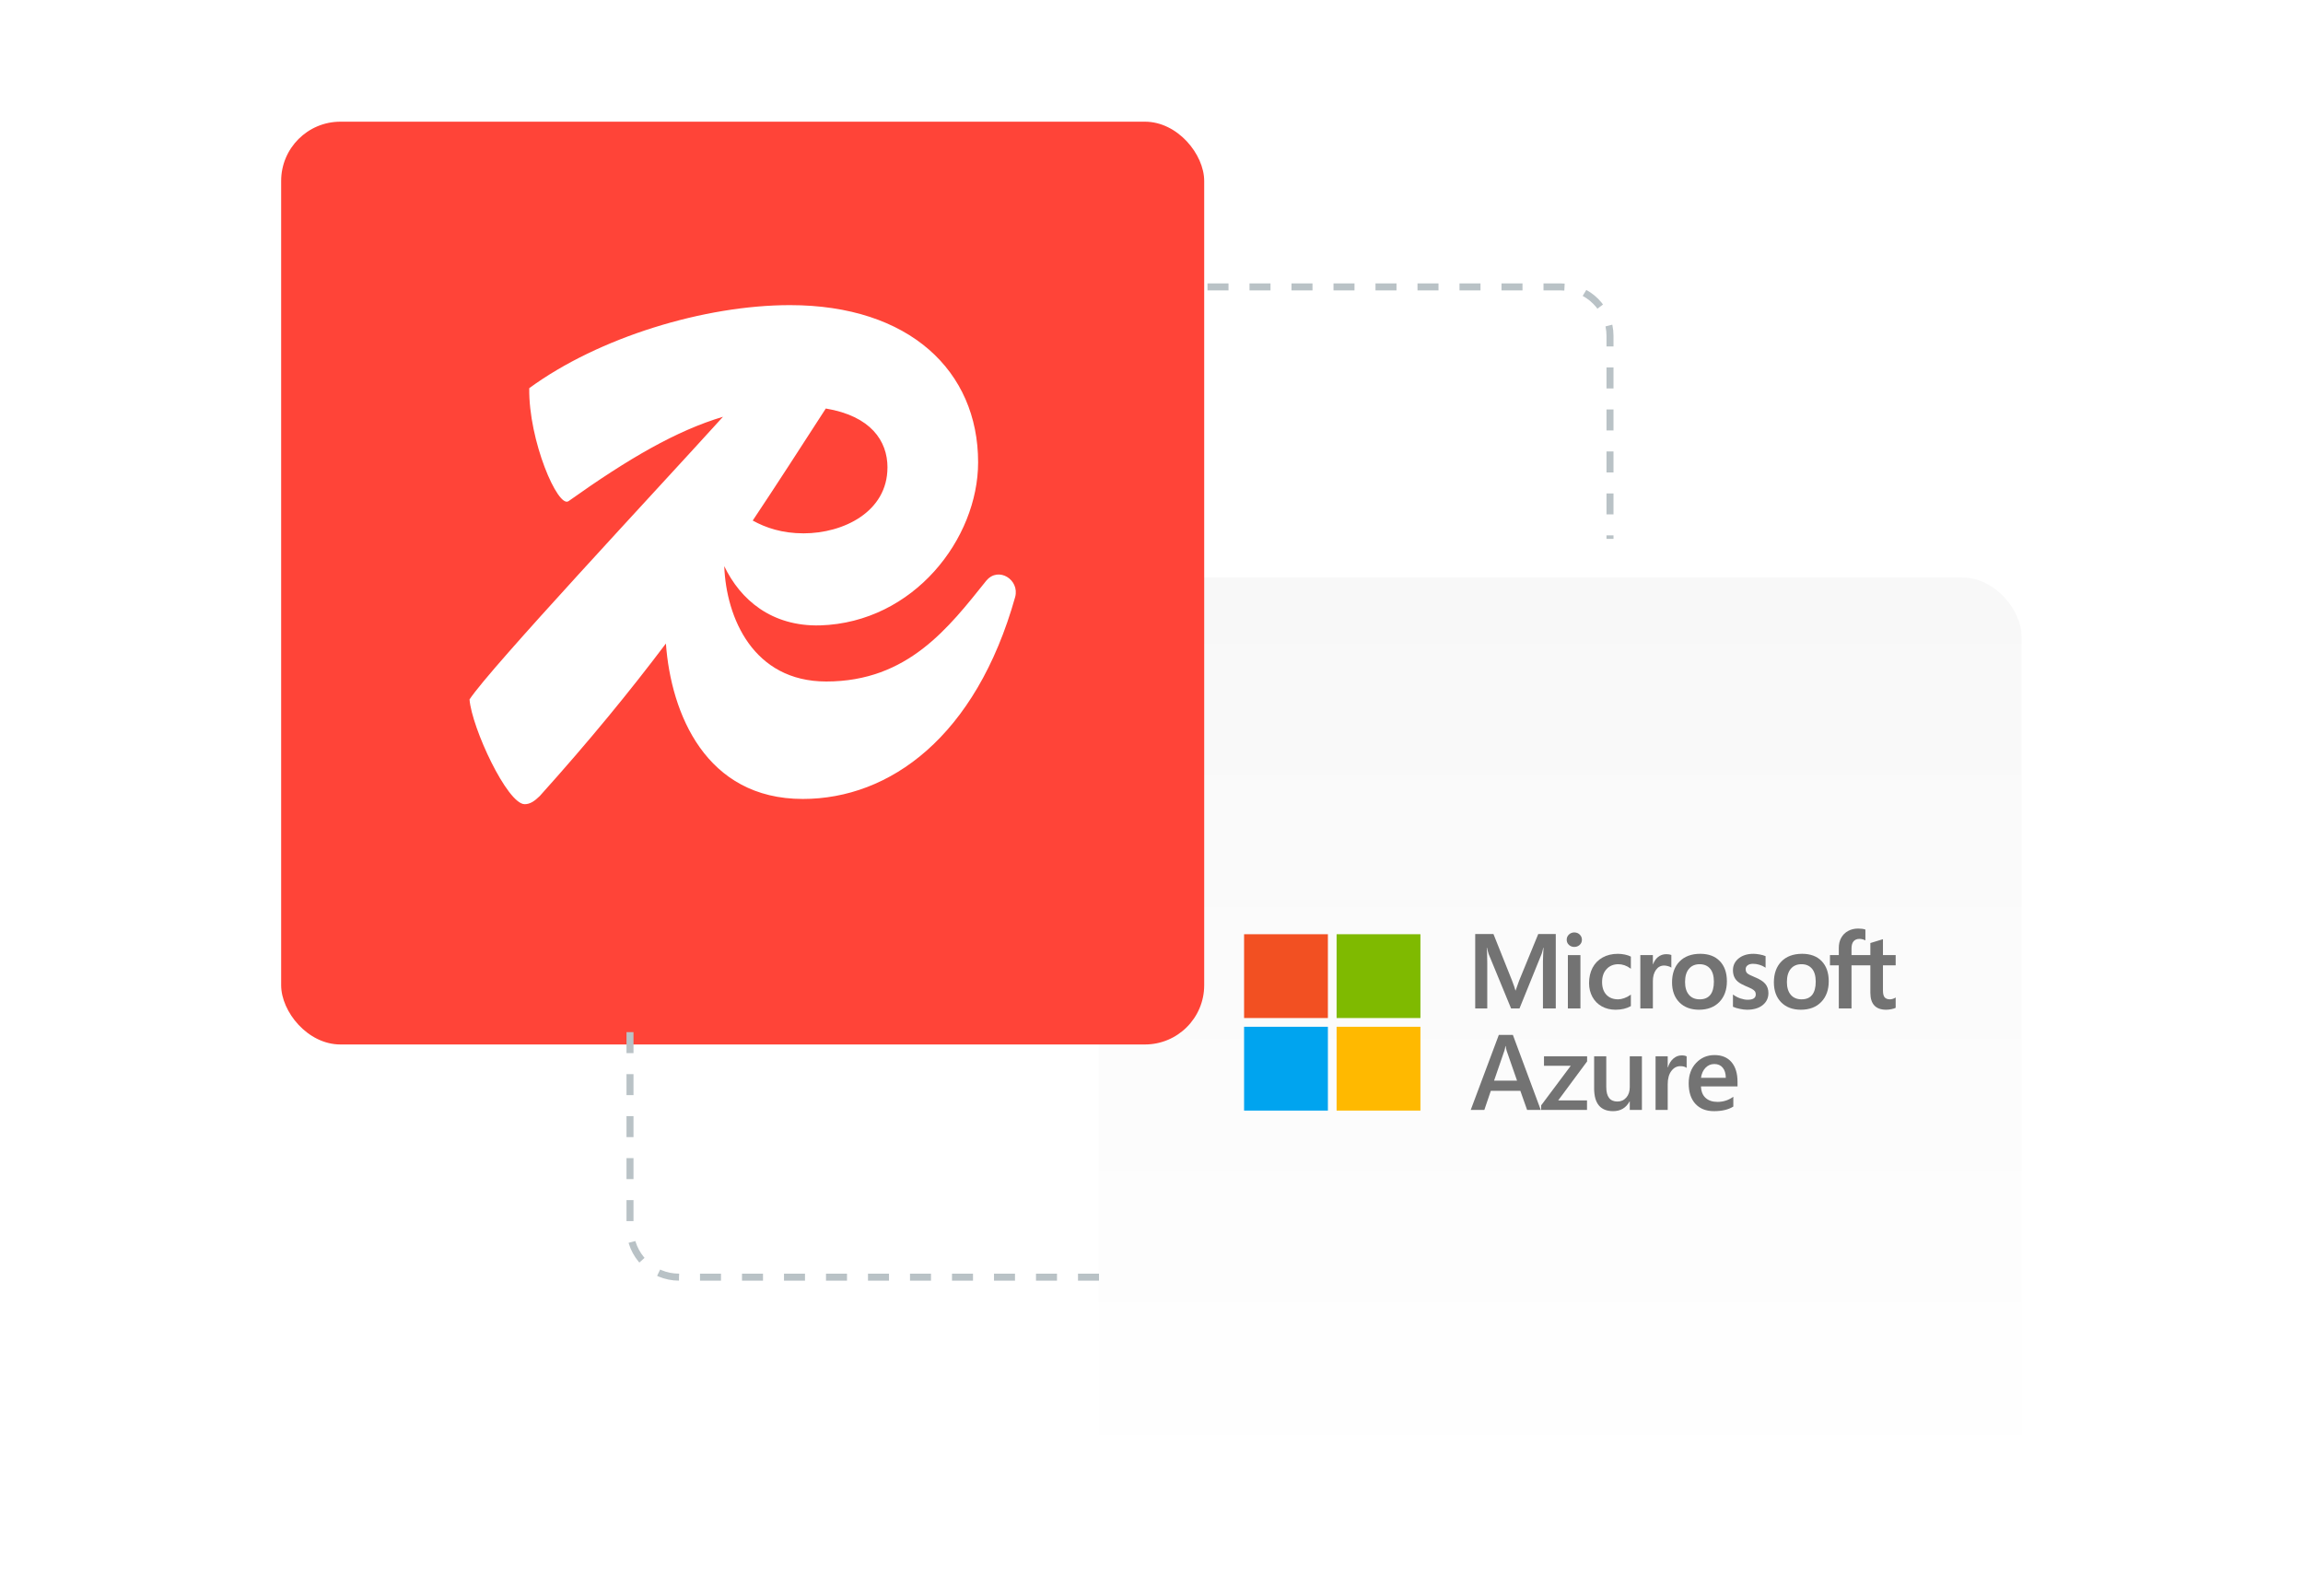
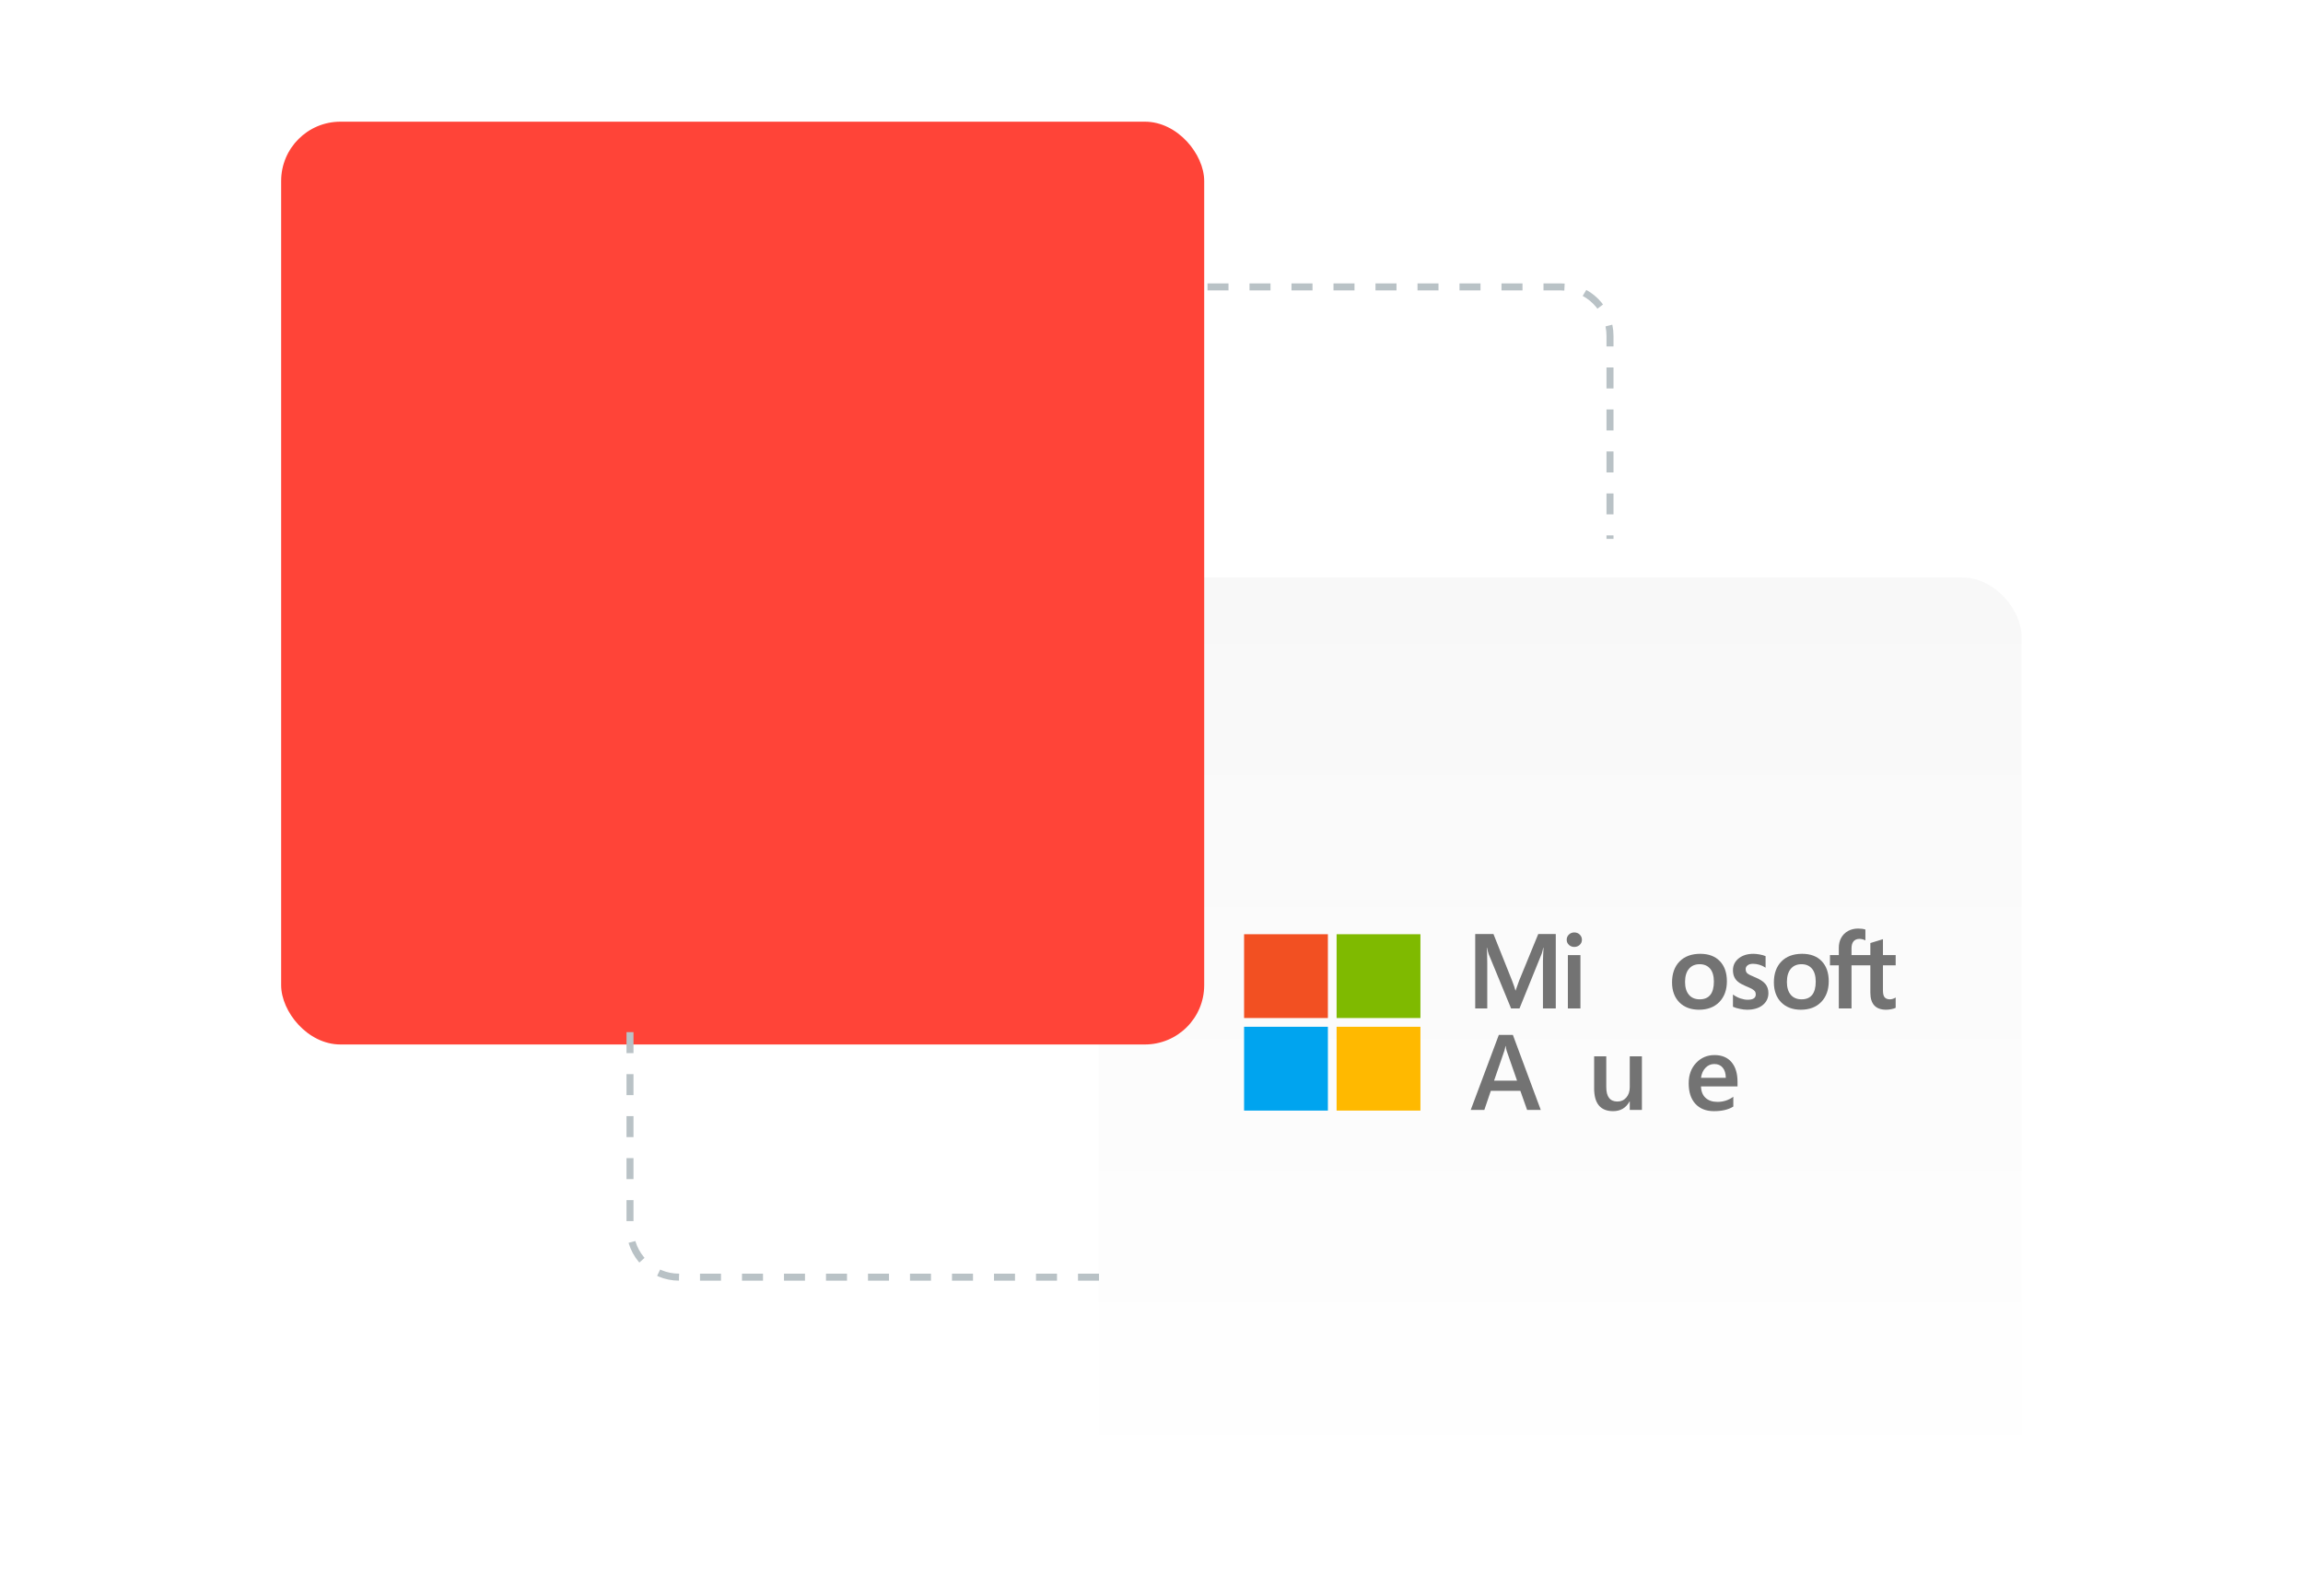
<svg xmlns="http://www.w3.org/2000/svg" fill="none" viewBox="0 0 658 456" height="456" width="658">
  <g filter="url(#filter0_d_26552_59551)">
    <rect fill="url(#paint0_linear_26552_59551)" transform="rotate(180 577.598 422)" rx="16.939" height="263.726" width="263.726" y="422" x="577.598" />
  </g>
  <g filter="url(#filter1_d_26552_59551)">
    <rect fill="#FF4438" rx="16.939" height="263.726" width="263.726" y="28" x="80.33" />
  </g>
-   <path fill="white" d="M281.842 165.896C271.05 179.367 259.388 194.768 236.065 194.768C215.232 194.768 207.471 176.573 206.931 161.796C211.492 171.354 220.413 179.089 234.335 178.733C261.109 177.881 279.461 153.931 279.461 132.121C279.471 106.022 259.819 87.204 225.704 87.204C201.3 87.204 171.076 96.395 151.213 110.935C150.993 125.901 159.414 145.364 162.444 143.224C179.667 130.962 193.319 123.068 206.571 119.107C186.948 140.768 139.911 191.044 134.15 199.899C134.8 208.021 144.942 229.831 149.913 229.831C151.423 229.831 152.723 228.979 154.233 227.483C168.415 211.705 179.977 197.552 190.259 183.913C191.699 203.9 201.63 228.335 229.374 228.335C254.208 228.335 278.821 210.586 290.053 170.601C291.353 165.678 285.302 161.835 281.852 165.896H281.842ZM253.558 133.607C253.558 146.226 241.036 152.426 229.594 152.426C223.473 152.426 218.783 150.831 215.062 148.771C221.903 138.52 228.664 128.001 235.945 116.749C248.767 118.899 253.568 125.961 253.568 133.617L253.558 133.607Z" />
  <path stroke-dasharray="6 6" stroke-width="2" stroke="#B9C2C6" d="M345 82H446C453.732 82 460 88.268 460 96V154" />
  <path stroke-dasharray="6 6" stroke-width="2" stroke="#B9C2C6" d="M314 365L194 365C186.268 365 180 358.732 180 351L180 293" />
  <path fill="#737373" d="M434.03 280.281L433.032 283.074H432.978C432.802 282.417 432.505 281.491 432.041 280.311L426.698 266.933H421.49V288.206H424.93V275.127C424.93 274.323 424.909 273.345 424.875 272.229C424.862 271.663 424.795 271.213 424.777 270.87H424.855C424.987 271.484 425.149 272.091 425.342 272.689L431.737 288.206H434.142L440.493 272.545C440.631 272.19 440.79 271.494 440.929 270.87H441.003C440.925 272.419 440.851 273.832 440.844 274.689V288.206H444.506V266.933H439.502L434.03 280.281Z" />
  <path fill="#737373" d="M447.963 288.206H451.554V272.963H447.963V288.206Z" />
  <path fill="#737373" d="M449.797 266.483C449.205 266.483 448.687 266.682 448.268 267.081C447.842 267.48 447.629 267.984 447.629 268.574C447.629 269.159 447.842 269.651 448.261 270.043C448.68 270.431 449.198 270.625 449.796 270.625C450.399 270.625 450.916 270.431 451.342 270.043C451.762 269.651 451.978 269.159 451.978 268.574C451.978 268.003 451.768 267.507 451.352 267.096C450.94 266.689 450.422 266.483 449.797 266.483Z" />
-   <path fill="#737373" d="M464.249 272.807C463.588 272.668 462.915 272.596 462.24 272.594C460.6 272.594 459.132 272.948 457.881 273.645C456.633 274.341 455.666 275.335 455.006 276.6C454.35 277.863 454.016 279.336 454.016 280.984C454.016 282.423 454.344 283.742 454.976 284.907C455.615 286.075 456.518 286.989 457.661 287.618C458.804 288.252 460.12 288.573 461.584 288.573C463.289 288.573 464.736 288.233 465.906 287.563L465.96 287.536V284.248L465.808 284.357C465.269 284.746 464.677 285.054 464.05 285.273C463.417 285.496 462.839 285.604 462.331 285.604C460.921 285.604 459.788 285.166 458.973 284.296C458.155 283.429 457.739 282.207 457.739 280.673C457.739 279.124 458.165 277.875 459.031 276.949C459.88 276.029 461.013 275.563 462.389 275.563C463.569 275.563 464.719 275.961 465.808 276.752L465.96 276.862V273.397L465.906 273.37C465.497 273.142 464.936 272.953 464.249 272.807Z" />
-   <path fill="#737373" d="M476.065 272.697C475.159 272.697 474.354 272.987 473.668 273.555C473.059 274.057 472.623 274.745 472.288 275.599H472.251V272.963H468.666V288.207H472.251V280.41C472.251 279.079 472.548 277.994 473.144 277.17C473.722 276.357 474.506 275.944 475.463 275.944C475.785 275.944 476.143 275.999 476.539 276.105C476.927 276.208 477.209 276.325 477.374 276.443L477.527 276.551V272.934L477.472 272.908C477.137 272.767 476.66 272.697 476.065 272.697Z" />
  <path fill="#737373" d="M488.659 284.331C487.983 285.175 486.969 285.603 485.643 285.603C484.327 285.603 483.286 285.169 482.559 284.308C481.815 283.44 481.443 282.206 481.443 280.642C481.443 279.024 481.815 277.759 482.559 276.88C483.286 276.004 484.314 275.563 485.613 275.563C486.87 275.563 487.875 275.986 488.592 276.822C489.312 277.664 489.681 278.917 489.681 280.554C489.681 282.206 489.336 283.481 488.659 284.331ZM485.798 272.59C483.293 272.59 481.297 273.329 479.874 274.783C478.45 276.232 477.727 278.246 477.727 280.759C477.727 283.146 478.433 285.066 479.82 286.465C481.206 287.864 483.1 288.572 485.437 288.572C487.868 288.572 489.833 287.828 491.257 286.352C492.674 284.88 493.398 282.891 493.398 280.436C493.398 278.011 492.725 276.077 491.385 274.689C490.052 273.295 488.173 272.59 485.798 272.59Z" />
  <path fill="#737373" d="M501.35 279.259C500.217 278.806 499.493 278.427 499.196 278.14C498.908 277.859 498.763 277.467 498.763 276.968C498.763 276.523 498.939 276.172 499.318 275.879C499.69 275.59 500.207 275.445 500.856 275.445C501.465 275.445 502.087 275.538 502.699 275.727C503.308 275.915 503.856 276.161 504.306 276.473L504.451 276.572V273.256L504.39 273.234C503.984 273.053 503.429 272.901 502.767 272.776C502.104 272.655 501.495 272.594 500.978 272.594C499.263 272.594 497.85 273.032 496.774 273.893C495.685 274.76 495.131 275.898 495.131 277.276C495.131 277.993 495.252 278.625 495.486 279.165C495.723 279.705 496.088 280.184 496.575 280.585C497.048 280.98 497.789 281.395 498.777 281.818C499.605 282.157 500.217 282.443 500.613 282.671C500.998 282.893 501.265 283.116 501.421 283.334C501.57 283.551 501.648 283.84 501.648 284.198C501.648 285.225 500.88 285.723 499.304 285.723C498.716 285.723 498.046 285.601 497.315 285.361C496.59 285.122 495.905 284.774 495.283 284.33L495.131 284.22V287.715L495.185 287.742C495.703 287.981 496.348 288.18 497.116 288.332C497.877 288.495 498.57 288.573 499.165 288.573C501.029 288.573 502.523 288.131 503.606 287.265C504.708 286.391 505.263 285.226 505.263 283.801C505.263 282.774 504.961 281.893 504.373 281.181C503.781 280.475 502.767 279.831 501.35 279.259Z" />
  <path fill="#737373" d="M517.759 284.331C517.083 285.175 516.068 285.603 514.746 285.603C513.428 285.603 512.386 285.169 511.655 284.308C510.915 283.44 510.543 282.206 510.543 280.642C510.543 279.024 510.915 277.759 511.655 276.88C512.386 276.004 513.414 275.563 514.712 275.563C515.977 275.563 516.975 275.986 517.692 276.822C518.415 277.664 518.78 278.917 518.78 280.554C518.78 282.206 518.436 283.481 517.759 284.331ZM514.905 272.59C512.393 272.59 510.397 273.329 508.973 274.783C507.55 276.232 506.826 278.246 506.826 280.759C506.826 283.146 507.533 285.066 508.919 286.465C510.306 287.864 512.2 288.572 514.533 288.572C516.975 288.572 518.933 287.828 520.356 286.352C521.78 284.88 522.497 282.891 522.497 280.436C522.497 278.011 521.824 276.077 520.485 274.689C519.152 273.295 517.272 272.59 514.905 272.59Z" />
  <path fill="#737373" d="M541.619 275.884V272.962H537.987V268.414L537.866 268.451L534.453 269.494L534.385 269.515V272.962H529.005V271.041C529.005 270.147 529.208 269.464 529.597 269.007C529.992 268.557 530.551 268.329 531.264 268.329C531.775 268.329 532.309 268.448 532.84 268.688L532.972 268.746V265.666L532.911 265.646C532.414 265.463 531.738 265.375 530.892 265.375C529.834 265.375 528.873 265.603 528.035 266.062C527.193 266.518 526.53 267.169 526.066 268.003C525.607 268.83 525.373 269.788 525.373 270.851V272.962H522.844V275.884H525.374V288.205H529.005V275.884H534.386V283.714C534.386 286.936 535.907 288.573 538.903 288.573C539.397 288.573 539.921 288.515 540.449 288.403C540.987 288.286 541.356 288.172 541.568 288.046L541.619 288.019V285.066L541.474 285.166C541.277 285.294 541.027 285.404 540.743 285.481C540.449 285.564 540.212 285.603 540.023 285.603C539.32 285.603 538.802 285.415 538.481 285.044C538.149 284.665 537.987 284.007 537.987 283.082V275.884L541.619 275.884Z" />
  <path fill="#F25022" d="M379.398 290.947H355.453V266.997H379.398L379.398 290.947Z" />
  <path fill="#7FBA00" d="M405.837 290.947H381.887V266.997H405.837V290.947Z" />
  <path fill="#00A4EF" d="M379.398 317.4H355.453V293.445H379.398L379.398 317.4Z" />
  <path fill="#FFB900" d="M405.837 317.4H381.887V293.445H405.837V317.4Z" />
  <path fill="#737373" d="M433.443 308.842L430.466 300.29C430.377 300.012 430.283 299.563 430.184 298.945H430.123C430.033 299.514 429.933 299.961 429.823 300.29L426.879 308.842H433.443ZM440.215 317.2H436.312L434.384 311.743H425.952L424.098 317.2H420.211L428.24 295.76H432.246L440.215 317.2Z" />
-   <path fill="#737373" d="M453.46 303.341L445.194 314.494H453.43V317.201H440.334V315.9L448.781 304.597H441.141V301.891H453.46L453.46 303.341Z" />
  <path fill="#737373" d="M469.117 317.2H465.648V314.778H465.588C464.581 316.632 463.017 317.559 460.894 317.559C457.276 317.559 455.467 315.387 455.467 311.041V301.891H458.935V310.682C458.935 313.433 459.997 314.808 462.12 314.808C463.146 314.808 463.991 314.43 464.653 313.672C465.317 312.915 465.648 311.923 465.648 310.697V301.891H469.117L469.117 317.2Z" />
-   <path fill="#737373" d="M481.899 305.194C481.48 304.865 480.878 304.702 480.091 304.702C479.064 304.702 478.207 305.164 477.52 306.092C476.832 307.019 476.488 308.279 476.488 309.874V317.2H473.02V301.89H476.488V305.045H476.547C476.885 303.968 477.407 303.129 478.11 302.527C478.813 301.923 479.597 301.622 480.464 301.622C481.092 301.622 481.571 301.716 481.899 301.906V305.194Z" />
  <path fill="#737373" d="M493.084 308.036C493.074 306.79 492.78 305.821 492.202 305.128C491.624 304.436 490.828 304.089 489.81 304.089C488.814 304.089 487.969 304.453 487.276 305.18C486.584 305.909 486.158 306.861 485.999 308.037L493.084 308.036ZM496.434 310.488H485.998C486.037 311.903 486.474 312.995 487.307 313.762C488.139 314.53 489.282 314.913 490.737 314.913C492.372 314.913 493.872 314.426 495.237 313.449V316.244C493.842 317.121 491.997 317.56 489.706 317.56C487.453 317.56 485.687 316.864 484.405 315.474C483.124 314.084 482.484 312.127 482.484 309.606C482.484 307.224 483.189 305.283 484.6 303.783C486.01 302.282 487.763 301.533 489.856 301.533C491.948 301.533 493.568 302.205 494.715 303.551C495.861 304.897 496.434 306.766 496.434 309.157V310.488Z" />
  <defs>
    <filter color-interpolation-filters="sRGB" filterUnits="userSpaceOnUse" height="317.93" width="317.931" y="137.948" x="286.769" id="filter0_d_26552_59551">
      <feFlood result="BackgroundImageFix" flood-opacity="0" />
      <feColorMatrix result="hardAlpha" values="0 0 0 0 0 0 0 0 0 0 0 0 0 0 0 0 0 0 127 0" type="matrix" in="SourceAlpha" />
      <feOffset dy="6.776" />
      <feGaussianBlur stdDeviation="13.551" />
      <feComposite operator="out" in2="hardAlpha" />
      <feColorMatrix values="0 0 0 0 0 0 0 0 0 0 0 0 0 0 0 0 0 0 0.1 0" type="matrix" />
      <feBlend result="effect1_dropShadow_26552_59551" in2="BackgroundImageFix" mode="normal" />
      <feBlend result="shape" in2="effect1_dropShadow_26552_59551" in="SourceGraphic" mode="normal" />
    </filter>
    <filter color-interpolation-filters="sRGB" filterUnits="userSpaceOnUse" height="317.93" width="317.931" y="7.673" x="53.228" id="filter1_d_26552_59551">
      <feFlood result="BackgroundImageFix" flood-opacity="0" />
      <feColorMatrix result="hardAlpha" values="0 0 0 0 0 0 0 0 0 0 0 0 0 0 0 0 0 0 127 0" type="matrix" in="SourceAlpha" />
      <feOffset dy="6.776" />
      <feGaussianBlur stdDeviation="13.551" />
      <feComposite operator="out" in2="hardAlpha" />
      <feColorMatrix values="0 0 0 0 0 0 0 0 0 0 0 0 0 0 0 0 0 0 0.1 0" type="matrix" />
      <feBlend result="effect1_dropShadow_26552_59551" in2="BackgroundImageFix" mode="normal" />
      <feBlend result="shape" in2="effect1_dropShadow_26552_59551" in="SourceGraphic" mode="normal" />
    </filter>
    <linearGradient gradientUnits="userSpaceOnUse" y2="685.726" x2="709.461" y1="422" x1="709.461" id="paint0_linear_26552_59551">
      <stop stop-color="white" />
      <stop stop-color="#F8F8F8" offset="1" />
    </linearGradient>
  </defs>
</svg>